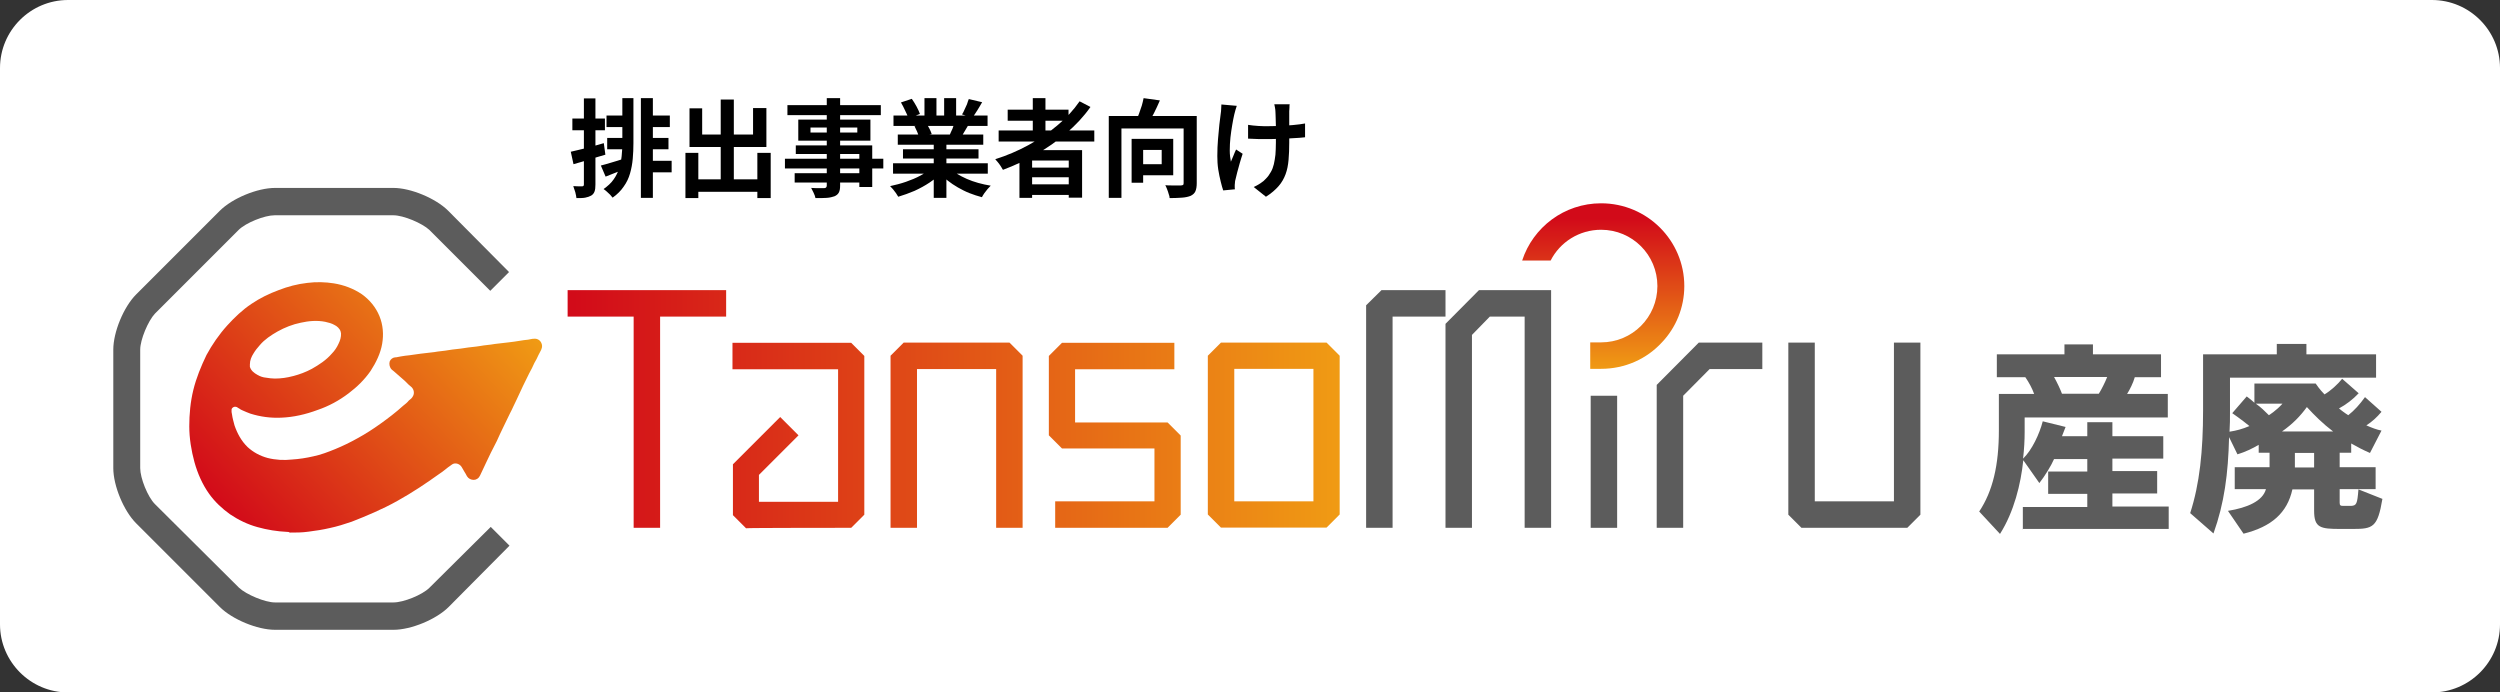
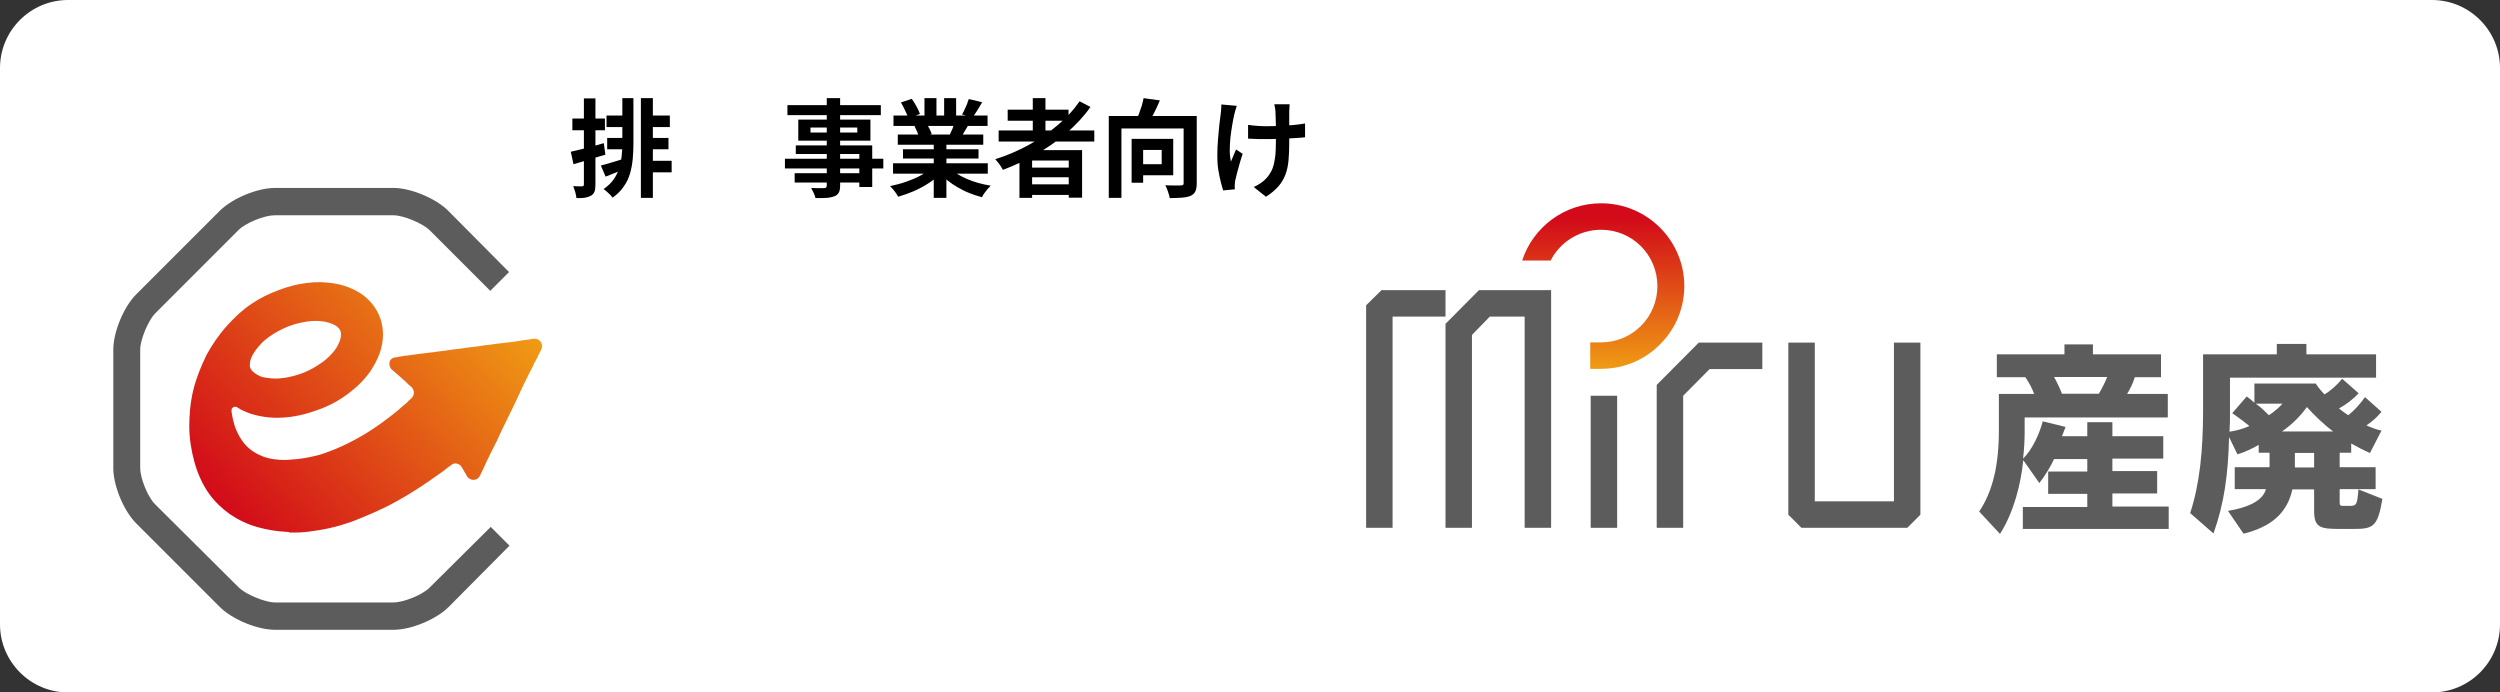
<svg xmlns="http://www.w3.org/2000/svg" version="1.1" id="レイヤー_1" x="0px" y="0px" viewBox="0 0 1105.5 306.2" style="enable-background:new 0 0 1105.5 306.2;" xml:space="preserve">
  <rect x="0" y="0" width="1105.5" height="306.2" fill="#333333" stroke="none" />
  <style type="text/css">
	.st0{fill:#FFFFFF;}
	.st1{fill:#5C5C5C;}
	.st2{fill:url(#SVGID_1_);}
	.st3{fill:url(#SVGID_2_);}
	.st4{fill:url(#SVGID_3_);}
</style>
  <g>
    <path class="st0" d="M1105.5,276.1c0,16.6-13.5,30.1-30.1,30.1H30.1C13.5,306.2,0,292.6,0,276.1v-246C0,13.5,13.5,0,30.1,0h1045.3   c16.6,0,30.1,13.5,30.1,30.1V276.1z" />
    <g>
      <g>
        <g>
          <polygon class="st1" points="732.6,233.4 744.3,233.4 744.3,175 756,163.2 779.3,163.2 779.3,151.5 751.2,151.5 732.6,170.2           " />
        </g>
        <g>
          <rect x="703.4" y="175" class="st1" width="11.7" height="58.4" />
        </g>
        <linearGradient id="SVGID_1_" gradientUnits="userSpaceOnUse" x1="708.977" y1="295.487" x2="708.977" y2="368.892" gradientTransform="matrix(1 0 0 -1 0 458.76)">
          <stop offset="0" style="stop-color:#F09B14" />
          <stop offset="0.909" style="stop-color:#D20A19" />
        </linearGradient>
        <path class="st2" d="M708,89.9c-16.3,0-30.1,10.6-34.9,25.3h12.6c4.1-8.1,12.6-13.6,22.3-13.6c13.8,0,24.9,11.1,24.9,24.9     s-11.1,24.9-24.9,24.9h-4.8v11.7h4.8c10.6,0,20.2-4.4,26.9-11.7c6.2-6.5,9.9-15.4,9.9-24.9C744.8,106.4,728.4,89.9,708,89.9z" />
        <g>
          <polygon class="st1" points="610.9,128.3 604.1,135 604.1,135.2 604.1,233.4 615.8,233.4 615.8,140 615.8,140 615.8,140       639.2,140 639.2,128.3     " />
        </g>
        <g>
          <polygon class="st1" points="639.2,233.4 650.9,233.4 650.9,148.1 658.8,140 674.2,140 674.2,233.4 685.9,233.4 685.9,128.3       654,128.3 639.2,143.2     " />
        </g>
        <g>
          <polygon class="st1" points="843.4,233.4 849.2,227.6 849.2,151.5 837.5,151.5 837.5,221.7 802.5,221.7 802.5,151.5       790.8,151.5 790.8,227.6 796.6,233.4     " />
        </g>
        <linearGradient id="SVGID_2_" gradientUnits="userSpaceOnUse" x1="250.985" y1="277.913" x2="592.466" y2="277.913" gradientTransform="matrix(1 0 0 -1 0 458.76)">
          <stop offset="0" style="stop-color:#D20A19" />
          <stop offset="1" style="stop-color:#F09B14" />
        </linearGradient>
-         <path class="st3" d="M321.1,140h-29.2v93.4h-11.7V140H251v-11.7h70.1V140z M399.6,151.5l-5.8,5.8v76.1h11.7v-70.2h35v70.2h11.7     v-76.1l-5.8-5.8C446.3,151.5,399.6,151.5,399.6,151.5z M534.1,157.3l5.8-5.8h46.7l5.8,5.8v70.2l-5.8,5.8h-46.7l-5.8-5.8V157.3z      M545.8,221.7h35v-58.6h-35V221.7z M376.4,233.4l5.8-5.8v-70.2l-5.8-5.8h-52.5v11.7h46.7v58.6h-35v-11.9l17.5-17.5l-8.1-8.1     l-20.9,20.9v22.5l5.8,5.8C329.9,233.4,376.4,233.4,376.4,233.4z M463.8,192.5l5.8,5.8h40.9v23.4h-43.9v11.7h49.7l0.7-0.7l5.1-5.1     v-35l-5.8-5.8h-40.9v-23.5h43.9v-11.7h-49.7l-5.8,5.8L463.8,192.5L463.8,192.5z" />
      </g>
      <g>
        <path class="st1" d="M894.5,234.1v-9.9H923v-5.8h-17.3v-9.9H923V203h-14.7c-1.2,2.8-4.1,7.6-6.5,10.6l-7.1-10.1     c-1.1,10.6-4.1,22.8-10.3,32.6l-9.2-9.9c6-9,8.7-20.5,8.7-35.9v-16.1h15.6c-0.9-2.5-2.3-5.1-3.9-7.4H883v-10.1h29.9v-4.4h12.6     v4.4h30.1v10.1H944c-0.7,2.5-2.1,5.3-3.4,7.4h18v10.4h-63.3v6.5c0,3.4-0.2,7.4-0.7,11.7c3.9-3.7,7.3-11,8.7-16.5l10.1,2.5     c-0.5,1.4-1.1,2.8-1.6,4.1H923v-6.2h11.1v6.2h22.5v9.9h-22.5v5.5h19.8v9.9h-19.8v5.8h24.9v9.9h-64.6V234.1z M908.3,166.7     c1.4,2.5,2.8,5.5,3.5,7.4h16.3c1.2-1.9,2.8-5.1,3.7-7.4H908.3z" />
        <path class="st1" d="M1040.5,233.9h-5.5c-9,0-11.7-0.5-11.7-8.1v-9.4h-9.6c-2.3,10.4-9.2,16.5-21.6,19.6l-6.9-10.1     c8.7-1.4,15.4-4.4,16.8-9.6h-13.8v-9.7h15.4v-6.4h-4.8v-3.5c-2.7,1.6-6,3.2-9.4,4.2l-3.7-7.6c-0.4,16.3-2.1,29.2-6.9,42.6     l-10.3-9c4.2-12.9,5.7-27.6,5.7-45.3v-24.9h32.6v-4.6h13.1v4.6h30.8V167h-64.6v15.2c0,3,0,5.8-0.2,8.7c3.2-0.5,5.7-1.2,8.8-2.5     c-3.4-2.8-7.6-5.7-7.6-5.7l6.4-7.4c0,0,1.9,1.4,3.4,2.8v-8.5h27.1c0,0,1.6,2.5,3.9,4.8c2.7-1.6,5.8-4.4,7.8-6.9l7.3,6.4     c-2.5,2.7-5.7,5.1-8.7,6.7c0,0,2.1,1.8,4.1,3c2.7-2.1,5.1-4.8,7.4-8l7.3,6.5c-2.1,2.5-4.2,4.4-6.7,6c2.5,1.1,4.6,1.9,6.7,2.3     l-5.1,9.9c-2.8-1.2-5.7-2.7-8.3-4.2v4.1h-5.1v6.4h15.9v9.7h-15.9v6c0,1.2,0.4,1.4,1.6,1.4c0.4,0,0.5,0,0.7,0h2.8     c2.3-0.2,2.7-0.7,3.2-7.3l10.6,4.2C1051.4,233.2,1049.3,233.9,1040.5,233.9z M997.5,178.5c2.1,1.4,4.1,3.4,5.8,5.1     c0,0,3.4-2.1,6-5.1H997.5z M1020.1,180c-3,4.1-6.2,7.4-11,10.8h22.6C1027,187.2,1023.5,183.7,1020.1,180z M1023.3,200.3h-8.5v6.4     h8.5V200.3z" />
      </g>
      <g>
        <linearGradient id="SVGID_3_" gradientUnits="userSpaceOnUse" x1="91.649" y1="215.405" x2="200.471" y2="324.227" gradientTransform="matrix(0.999 4.148335e-02 4.148335e-02 -0.999 0.405 439.381)">
          <stop offset="0" style="stop-color:#D20A19" />
          <stop offset="1" style="stop-color:#F09B14" />
        </linearGradient>
        <path class="st4" d="M127,235.2c-4.4-0.2-8.8-0.9-13.1-2.1c-4.4-1.2-8.5-3.2-12.2-5.7c-3.5-2.5-6.7-5.5-9.2-9     c-3-4.2-5.1-9-6.5-14c-1.4-5.1-2.3-10.6-2.3-15.9s0.5-10.8,1.8-16.1s3.4-10.4,5.8-15.4c2.5-4.6,5.5-9,9.2-13.1     c3.2-3.5,6.7-6.9,10.8-9.6c3.7-2.5,7.6-4.4,11.9-6c4.1-1.6,8.3-2.7,12.7-3.2c3.9-0.5,8-0.4,11.7,0.2c4.4,0.7,8.7,2.3,12.4,4.8     c3.5,2.5,6.2,5.8,7.8,9.7s1.9,8.1,1.2,12.2c-0.7,4.2-2.7,8.3-5.1,12c-2.7,3.9-6,7.1-9.7,9.9c-4.2,3.2-8.8,5.7-13.8,7.4     c-5.1,1.9-10.6,3.2-16.1,3.4c-4.6,0.2-9.2-0.4-13.6-1.8c-1.1-0.4-2.3-0.9-3.4-1.4c-0.5-0.2-1.1-0.5-1.6-0.9     c-0.5-0.2-0.9-0.7-1.4-0.7l0,0c-0.9-0.2-1.8,0.4-1.9,1.2c0,0.4,0,0.7,0,1.1s0.2,0.7,0.2,1.1c0.2,1.6,0.7,3.2,1.1,4.8     c1.2,3.5,3,6.9,5.8,9.6c2.5,2.3,5.5,3.9,8.8,4.8c3.5,0.9,7.3,1.1,10.8,0.7c3.2-0.2,6.4-0.7,9.4-1.4c3.4-0.7,6.5-1.9,9.7-3.2     c3.4-1.4,6.7-3,9.9-4.8c3.5-1.9,6.9-4.1,10.1-6.4c3.5-2.5,6.9-5.1,10.1-8c0.9-0.7,1.8-1.4,2.5-2.3c0.7-0.5,1.4-1.1,1.8-1.9     c0.7-1.2,0.5-2.8-0.5-3.9c-1.1-0.9-2.1-1.8-3-2.8c-1.6-1.4-3.2-2.8-4.8-4.2c-0.4-0.4-0.7-0.5-1.1-0.9c-0.9-0.9-1.2-2.3-0.9-3.5     c0.4-1.1,1.4-1.8,2.5-1.9c0.2,0,0.4,0,0.4,0c0.7-0.2,1.4-0.2,2.1-0.4c1.2-0.2,2.5-0.4,3.7-0.5c1.6-0.2,3.4-0.5,5-0.7     c1.9-0.2,3.9-0.5,6-0.7c2.1-0.4,4.4-0.5,6.5-0.9c2.3-0.4,4.6-0.5,6.9-0.9s4.6-0.5,6.9-0.9c2.1-0.4,4.4-0.5,6.5-0.9     c1.9-0.2,3.9-0.5,6-0.7c1.6-0.2,3.4-0.4,5-0.7c1.2-0.2,2.5-0.4,3.7-0.5c0.7-0.2,1.4-0.2,2.1-0.4c0.2,0,0.2,0,0.4,0     c1.4-0.2,2.8,0.5,3.4,1.9c0.4,0.9,0.4,1.8,0,2.7c0,0.2-0.2,0.4-0.2,0.5c-0.4,0.7-0.7,1.4-1.1,2.1c-0.5,1.2-1.1,2.3-1.8,3.5     c-0.7,1.6-1.4,3-2.3,4.6c-0.9,1.8-1.8,3.7-2.7,5.5c-0.9,1.9-1.9,4.1-2.8,6c-1.1,2.1-1.9,4.2-3,6.2c-1.1,2.1-1.9,4.1-3,6.2     c-0.9,1.9-1.9,3.9-2.8,6c-0.9,1.8-1.8,3.5-2.7,5.3c-0.7,1.4-1.4,3-2.1,4.4c-0.5,1.1-1.1,2.3-1.6,3.4c-0.4,0.7-0.5,1.2-0.9,1.9     c0,0.2-0.2,0.2-0.2,0.4c-0.5,1.1-1.6,1.8-2.7,1.8l0,0c-1.2,0-2.3-0.5-3-1.6c-0.4-0.7-0.7-1.4-1.2-2.1c-0.4-0.7-0.7-1.2-1.1-1.9     c-0.7-1.2-2.1-1.9-3.5-1.6c-0.7,0.2-1.2,0.7-1.8,1.1c-0.5,0.4-1.1,0.7-1.6,1.2c-1.1,0.9-2.3,1.8-3.4,2.5     c-2.7,1.9-5.5,3.9-8.3,5.7c-3.2,2.1-6.5,4.1-9.9,6c-3.4,1.9-6.7,3.5-10.3,5.1c-3.2,1.4-6.5,2.8-9.9,4.1c-3.2,1.1-6.4,2.1-9.7,2.8     c-3,0.7-6.2,1.2-9.4,1.6c-2.8,0.4-5.5,0.4-8.3,0.4C127.8,235.2,127.3,235.2,127,235.2z M113.9,165.8c1.2,0.7,2.5,1.1,3.7,1.2     c1.2,0.2,2.7,0.4,3.9,0.4c2.8,0,5.5-0.4,8.1-1.1c2.8-0.7,5.7-1.8,8.3-3.2c3.2-1.8,6.4-3.9,8.8-6.7c1.2-1.2,2.3-2.8,3-4.4     c0.7-1.4,1.2-3,1.1-4.6c0-0.4-0.2-0.5-0.2-0.9l0,0c-0.4-1.2-1.6-2.3-2.7-2.8c-1.2-0.7-2.7-1.1-4.1-1.4c-3.5-0.7-7.3-0.4-10.8,0.4     c-3.5,0.7-7.1,2.1-10.3,3.9c-2.8,1.6-5.7,3.5-7.8,6c-1.1,1.2-2.1,2.5-2.8,3.7c-0.9,1.4-1.6,3-1.6,4.8c0,0.4,0,0.7,0,1.1l0,0     C111,163.9,112.3,164.9,113.9,165.8L113.9,165.8z" />
        <path class="st1" d="M189.9,259.9c-3.2,3.2-11.5,6.5-15.9,6.5h-52.4c-4.4,0-12.7-3.5-15.9-6.5l-37.2-37     c-3.2-3.2-6.5-11.5-6.5-15.9v-52.4c0-4.4,3.5-12.7,6.5-15.9l37-37c3.2-3.2,11.5-6.5,15.9-6.5H174c4.4,0,12.7,3.5,15.9,6.5     l26.9,26.9l8.3-8.3l-26.9-27.1c-5.5-5.5-16.6-10.1-24.2-10.1h-52.4c-7.8,0-18.9,4.6-24.4,10.1l-37,37     c-5.5,5.5-10.1,16.6-10.1,24.4V207c0,7.8,4.6,18.9,10.1,24.4l37,37c5.5,5.5,16.6,10.1,24.4,10.1H174c7.8,0,18.9-4.6,24.4-10.1     l26.9-27.1L217,233L189.9,259.9z" />
      </g>
    </g>
    <g>
      <path d="M252.4,67.1c1.9-0.4,4.1-1,6.7-1.6c2.6-0.7,5.3-1.4,7.9-2.2l0.7,5.1c-2.4,0.7-4.8,1.4-7.3,2.2s-4.7,1.4-6.8,2L252.4,67.1z     M253.1,52.4h14.4v5.2h-14.4V52.4z M258.1,43.5h5.2v38.1c0,1.3-0.1,2.3-0.4,3.1c-0.3,0.8-0.8,1.4-1.5,1.8    c-0.7,0.4-1.6,0.7-2.6,0.9c-1,0.2-2.4,0.2-3.9,0.2c-0.1-0.7-0.2-1.5-0.5-2.6c-0.3-1-0.6-1.9-0.9-2.7c0.9,0,1.7,0.1,2.4,0.1    c0.7,0,1.2,0,1.5,0c0.3,0,0.5-0.1,0.6-0.2c0.1-0.1,0.2-0.3,0.2-0.6V43.5z M265.7,73.2c1.3-0.3,2.9-0.8,4.6-1.3    c1.8-0.5,3.6-1.1,5.5-1.7l0.8,4.4c-1.5,0.6-3,1.2-4.5,1.8c-1.5,0.6-3,1.2-4.3,1.7L265.7,73.2z M275.1,43.4h5v19.9    c0,2.3-0.1,4.7-0.3,6.9c-0.2,2.3-0.6,4.4-1.2,6.5c-0.6,2.1-1.5,4-2.8,5.8c-1.2,1.8-2.9,3.5-4.9,4.9c-0.3-0.4-0.7-0.8-1.1-1.3    c-0.5-0.5-1-0.9-1.5-1.4c-0.5-0.5-1-0.8-1.4-1.1c1.8-1.3,3.3-2.6,4.4-4.2c1.1-1.5,1.9-3.2,2.5-4.9c0.5-1.8,0.9-3.6,1.1-5.5    c0.2-1.9,0.3-3.9,0.3-5.9V43.4z M268.2,51.1h9.1v5.1h-9.1V51.1z M268.5,61h8.9V66h-8.9V61z M283.4,43.4h5.3v44.1h-5.3V43.4z     M286.2,71.1h10.8v5.1h-10.8V71.1z M286.2,51.1h10v5.1h-10V51.1z M286.6,61h9V66h-9V61z" />
-       <path d="M303.1,67.6h5.7v20h-5.7V67.6z M304.9,47.9h5.6v11.6H333V47.8h5.9V65h-34V47.9z M305.9,79.3H338v5.5h-32.1V79.3z     M318.7,44h5.8v38.7h-5.8V44z M334.9,67.6h5.9v20h-5.9V67.6z" />
      <path d="M347.1,70.2h43.5v4.3h-43.5V70.2z M348.2,46.5h41.3v4.4h-41.3V46.5z M351.5,76.6H383v4.1h-31.6V76.6z M351.9,64.3h33.8    v18.4h-5.7V68.1h-28.1V64.3z M353,52.9h31.9v9.3H353V52.9z M358.4,56.4v2.2h20.7v-2.2H358.4z M365.8,43.4h5.7v38.7    c0,1.4-0.2,2.4-0.6,3.1c-0.4,0.7-1,1.2-1.9,1.6c-0.9,0.3-2,0.6-3.4,0.7c-1.3,0.1-3,0.1-5,0.1c-0.1-0.7-0.4-1.4-0.8-2.3    c-0.4-0.9-0.8-1.6-1.1-2.2c0.8,0,1.6,0.1,2.3,0.1c0.8,0,1.5,0,2.1,0c0.6,0,1.1,0,1.3,0c0.4,0,0.7-0.1,0.9-0.3    c0.2-0.2,0.3-0.5,0.3-0.9V43.4z" />
      <path d="M411.9,74.2l4.5,2c-1.5,1.6-3.2,3.1-5.3,4.5c-2.1,1.4-4.3,2.6-6.7,3.7c-2.4,1-4.8,1.9-7.2,2.6c-0.3-0.5-0.6-1-1-1.6    c-0.4-0.6-0.9-1.1-1.3-1.7c-0.5-0.6-0.9-1-1.3-1.4c2.3-0.5,4.7-1.1,7-1.9c2.3-0.8,4.5-1.7,6.5-2.8C409,76.6,410.6,75.4,411.9,74.2    z M394.9,72.2h41.9v4.6h-41.9V72.2z M395.1,51.1h41.6v4.6h-41.6V51.1z M397,59.5h37.8V64H397V59.5z M398.4,45.3l4.8-1.6    c0.7,1,1.4,2.1,2.1,3.4c0.7,1.3,1.2,2.4,1.5,3.3l-5.1,1.9c-0.3-0.9-0.7-2-1.4-3.3C399.7,47.6,399,46.4,398.4,45.3z M399.3,66h33.4    v4.1h-33.4V66z M404.4,55.8l5.5-0.9c0.4,0.7,0.8,1.4,1.2,2.2c0.4,0.8,0.7,1.6,0.9,2.2l-5.7,1c-0.2-0.6-0.4-1.3-0.8-2.2    S404.7,56.5,404.4,55.8z M408.8,43.4h5.3v10h-5.3V43.4z M412.9,61.7h5.6v25.8h-5.6V61.7z M419.6,74.1c1,0.9,2.1,1.8,3.5,2.7    c1.3,0.8,2.8,1.6,4.4,2.3c1.6,0.7,3.3,1.3,5.1,1.8c1.8,0.5,3.6,0.9,5.5,1.2c-0.4,0.4-0.9,0.9-1.4,1.5c-0.5,0.6-0.9,1.2-1.4,1.8    c-0.4,0.6-0.8,1.2-1.1,1.8c-1.9-0.5-3.7-1.1-5.5-1.8c-1.8-0.7-3.5-1.6-5.1-2.5c-1.6-0.9-3.2-2-4.6-3.1c-1.4-1.2-2.7-2.4-3.8-3.7    L419.6,74.1z M417.5,43.4h5.3V53h-5.3V43.4z M422.2,53.9l6,1.4c-0.7,1.1-1.3,2.2-1.9,3.2c-0.6,1-1.1,1.9-1.6,2.6l-4.8-1.3    c0.4-0.9,0.8-1.9,1.3-2.9C421.6,55.7,421.9,54.7,422.2,53.9z M428.4,43.8l5.9,1.4c-0.7,1.3-1.5,2.5-2.2,3.7    c-0.8,1.2-1.4,2.2-2.1,3.1l-4.6-1.4c0.4-0.6,0.8-1.3,1.1-2.1c0.4-0.8,0.7-1.6,1.1-2.4C427.9,45.2,428.1,44.5,428.4,43.8z" />
      <path d="M477.4,44.8l4.8,2.5c-3,4.3-6.6,8.1-10.7,11.6c-4.1,3.5-8.5,6.6-13.3,9.3c-4.7,2.7-9.6,5-14.7,6.9    c-0.2-0.4-0.5-0.9-0.9-1.5c-0.4-0.6-0.8-1.2-1.3-1.8c-0.5-0.6-0.9-1.1-1.2-1.4c5.1-1.6,10-3.7,14.6-6.2c4.6-2.5,8.9-5.4,12.8-8.7    C471.4,52.3,474.7,48.7,477.4,44.8z M441.6,57.7h42.3v4.9h-42.3V57.7z M445.6,48.5h26.9v4.9h-26.9V48.5z M450.8,66.4h27.7v21h-5.9    V71h-16.2v16.5h-5.6V66.4z M453.9,74.1h20.9v4.3h-20.9V74.1z M453.9,81.5h20.9v4.7h-20.9V81.5z M456.7,43.4h5.6v17h-5.6V43.4z" />
      <path d="M490.2,51.3h35.4v5.5h-29.7v30.7h-5.6V51.3z M500.4,61.4h5.1v19.4h-5.1V61.4z M505.7,43.4l7.2,1c-0.8,1.9-1.7,3.8-2.6,5.6    c-0.9,1.8-1.8,3.3-2.5,4.6l-5.4-1.2c0.4-1,0.9-2,1.3-3.2c0.4-1.2,0.8-2.3,1.2-3.5C505.2,45.6,505.5,44.5,505.7,43.4z M502.6,61.4    h16.2v16.1h-16.2v-4.9h11.1v-6.3h-11.1V61.4z M523.6,51.3h5.6V81c0,1.5-0.2,2.7-0.6,3.6c-0.4,0.9-1.1,1.5-2.1,2    c-1,0.4-2.3,0.7-3.8,0.8c-1.5,0.1-3.3,0.2-5.5,0.2c0-0.5-0.1-1.1-0.4-1.8c-0.2-0.7-0.4-1.4-0.7-2.1c-0.3-0.7-0.5-1.3-0.8-1.8    c0.9,0.1,1.9,0.1,2.8,0.1c0.9,0,1.8,0,2.5,0c0.8,0,1.3,0,1.6,0c0.4,0,0.7-0.1,0.9-0.2c0.2-0.1,0.3-0.4,0.3-0.8V51.3z" />
      <path d="M546.9,46.8c-0.2,0.6-0.4,1.2-0.6,1.9c-0.2,0.7-0.4,1.4-0.5,1.9c-0.3,1.3-0.6,2.8-0.9,4.6c-0.3,1.8-0.6,3.7-0.8,5.6    c-0.2,1.9-0.3,3.8-0.3,5.7c0,1.9,0.2,3.5,0.5,5c0.3-0.7,0.7-1.6,1.1-2.6c0.4-1,0.8-2,1.2-2.8l2.9,1.9c-0.4,1.3-0.9,2.7-1.3,4.2    c-0.4,1.4-0.8,2.8-1.1,4c-0.3,1.3-0.6,2.4-0.8,3.3c-0.1,0.3-0.2,0.7-0.2,1.2c0,0.5-0.1,0.8-0.1,1.1c0,0.2,0,0.5,0,0.9    c0,0.4,0,0.7,0.1,1l-5.2,0.5c-0.3-0.9-0.7-2.2-1.1-3.9c-0.4-1.6-0.8-3.5-1.1-5.4c-0.3-2-0.4-4-0.4-5.9c0-2.6,0.1-5,0.3-7.4    c0.2-2.4,0.4-4.5,0.6-6.5c0.2-2,0.5-3.6,0.6-4.8c0.1-0.7,0.2-1.4,0.2-2.1c0-0.7,0.1-1.4,0.1-2L546.9,46.8z M551.8,55.2    c0.8,0.1,1.5,0.2,2.3,0.3c0.8,0.1,1.6,0.1,2.4,0.2c0.8,0,1.6,0.1,2.4,0.1c2,0,4.2,0,6.4-0.1c2.2-0.1,4.4-0.2,6.4-0.4    c2.1-0.2,3.9-0.4,5.4-0.7l0,6.1c-1.5,0.2-3.2,0.3-5.2,0.4c-2,0.1-4.1,0.3-6.3,0.3c-2.2,0.1-4.4,0.1-6.5,0.1c-0.7,0-1.4,0-2.3,0    c-0.8,0-1.7-0.1-2.5-0.1c-0.8,0-1.7-0.1-2.4-0.1V55.2z M570.3,46c-0.1,0.5-0.1,1-0.1,1.6c0,0.5-0.1,1.1-0.1,1.6c0,0.4,0,1.1,0,2    c0,0.9,0,1.9,0,3c0,1.1,0,2.2,0,3.4s0,2.2,0,3.2c0,1,0,1.7,0,2.3c0,2.8-0.1,5.3-0.3,7.6c-0.2,2.3-0.6,4.4-1.3,6.3    c-0.7,1.9-1.7,3.7-3.1,5.3c-1.4,1.6-3.2,3.2-5.6,4.7l-5.4-4.3c0.9-0.4,1.8-0.9,2.9-1.6c1.1-0.7,1.9-1.4,2.5-2.1    c0.9-0.9,1.6-1.9,2.2-3c0.6-1,1-2.2,1.3-3.4c0.3-1.3,0.5-2.6,0.7-4.2c0.1-1.5,0.2-3.3,0.2-5.3c0-0.8,0-1.9,0-3.2c0-1.3,0-2.6,0-4    c0-1.4-0.1-2.7-0.1-3.8c0-1.2-0.1-2.1-0.1-2.7c0-0.6-0.1-1.2-0.2-1.8c-0.1-0.6-0.2-1.1-0.3-1.5H570.3z" />
    </g>
  </g>
</svg>